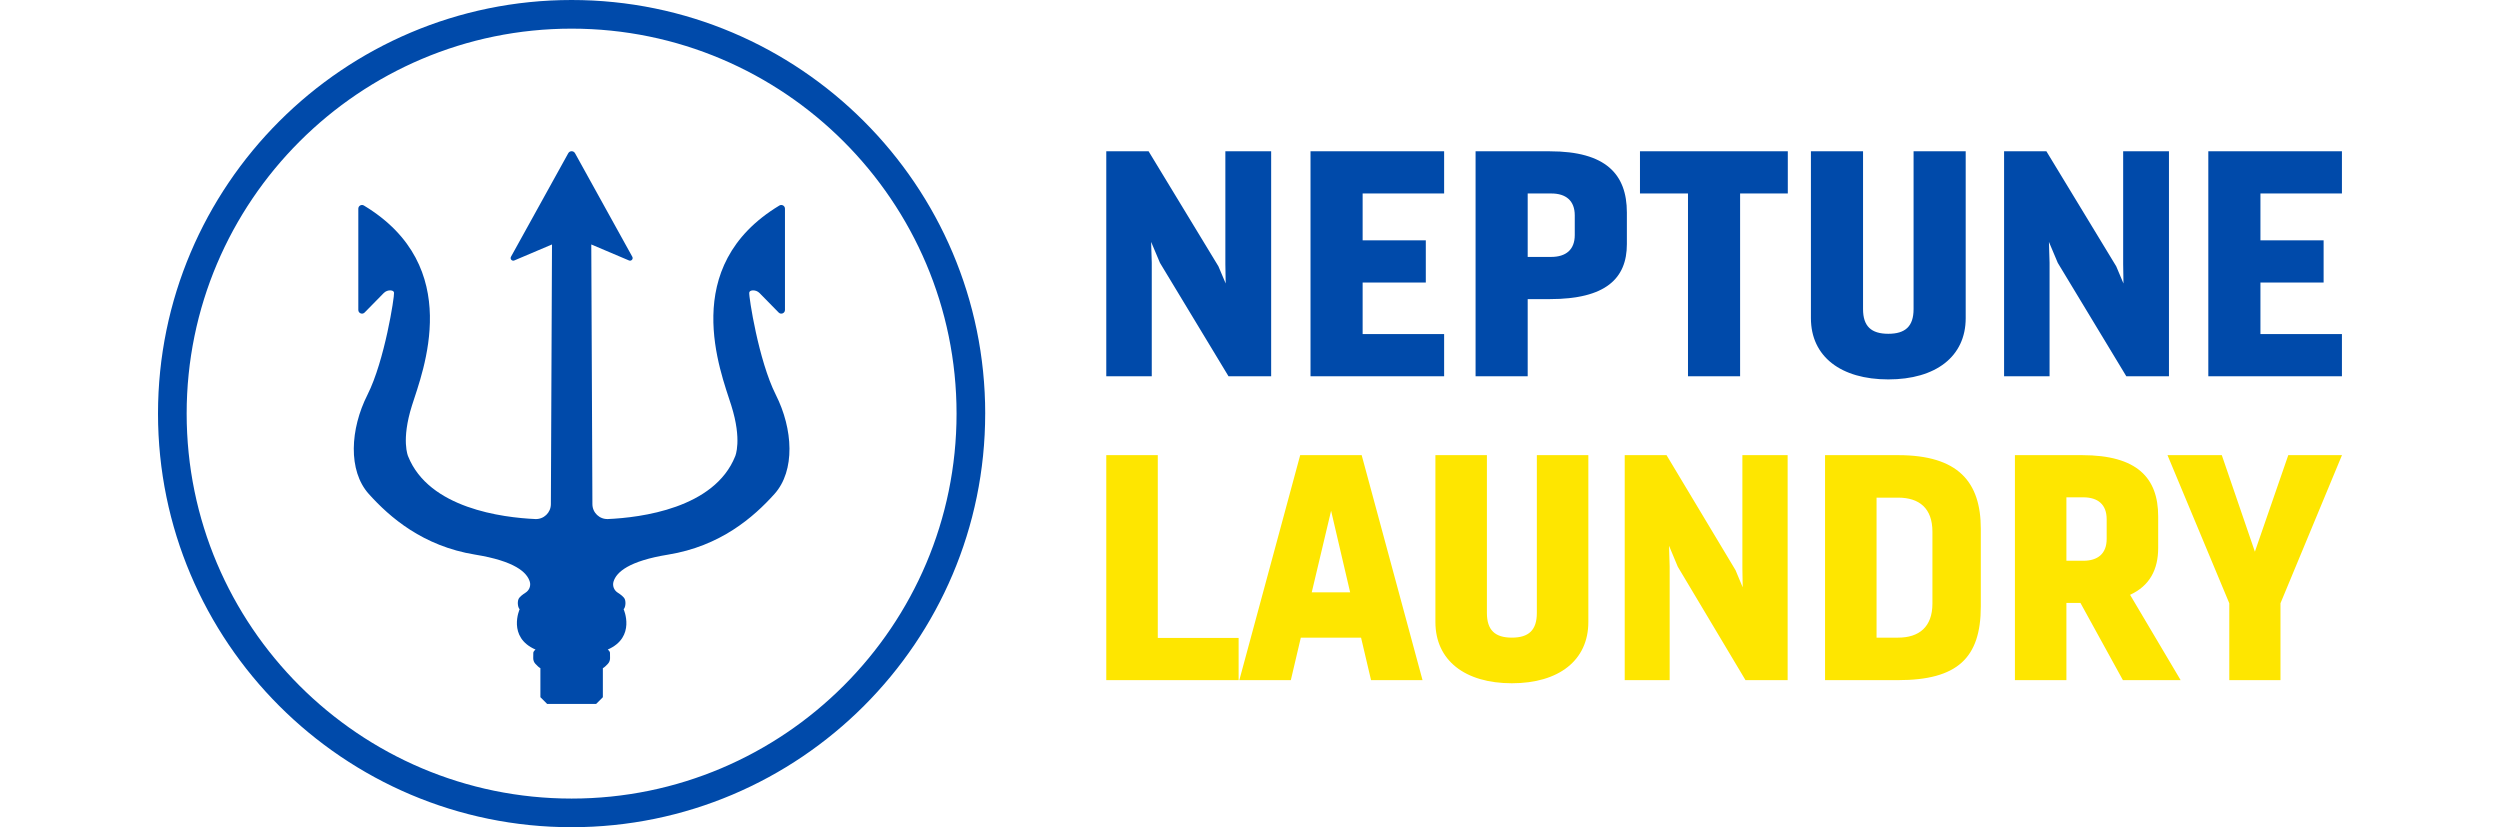
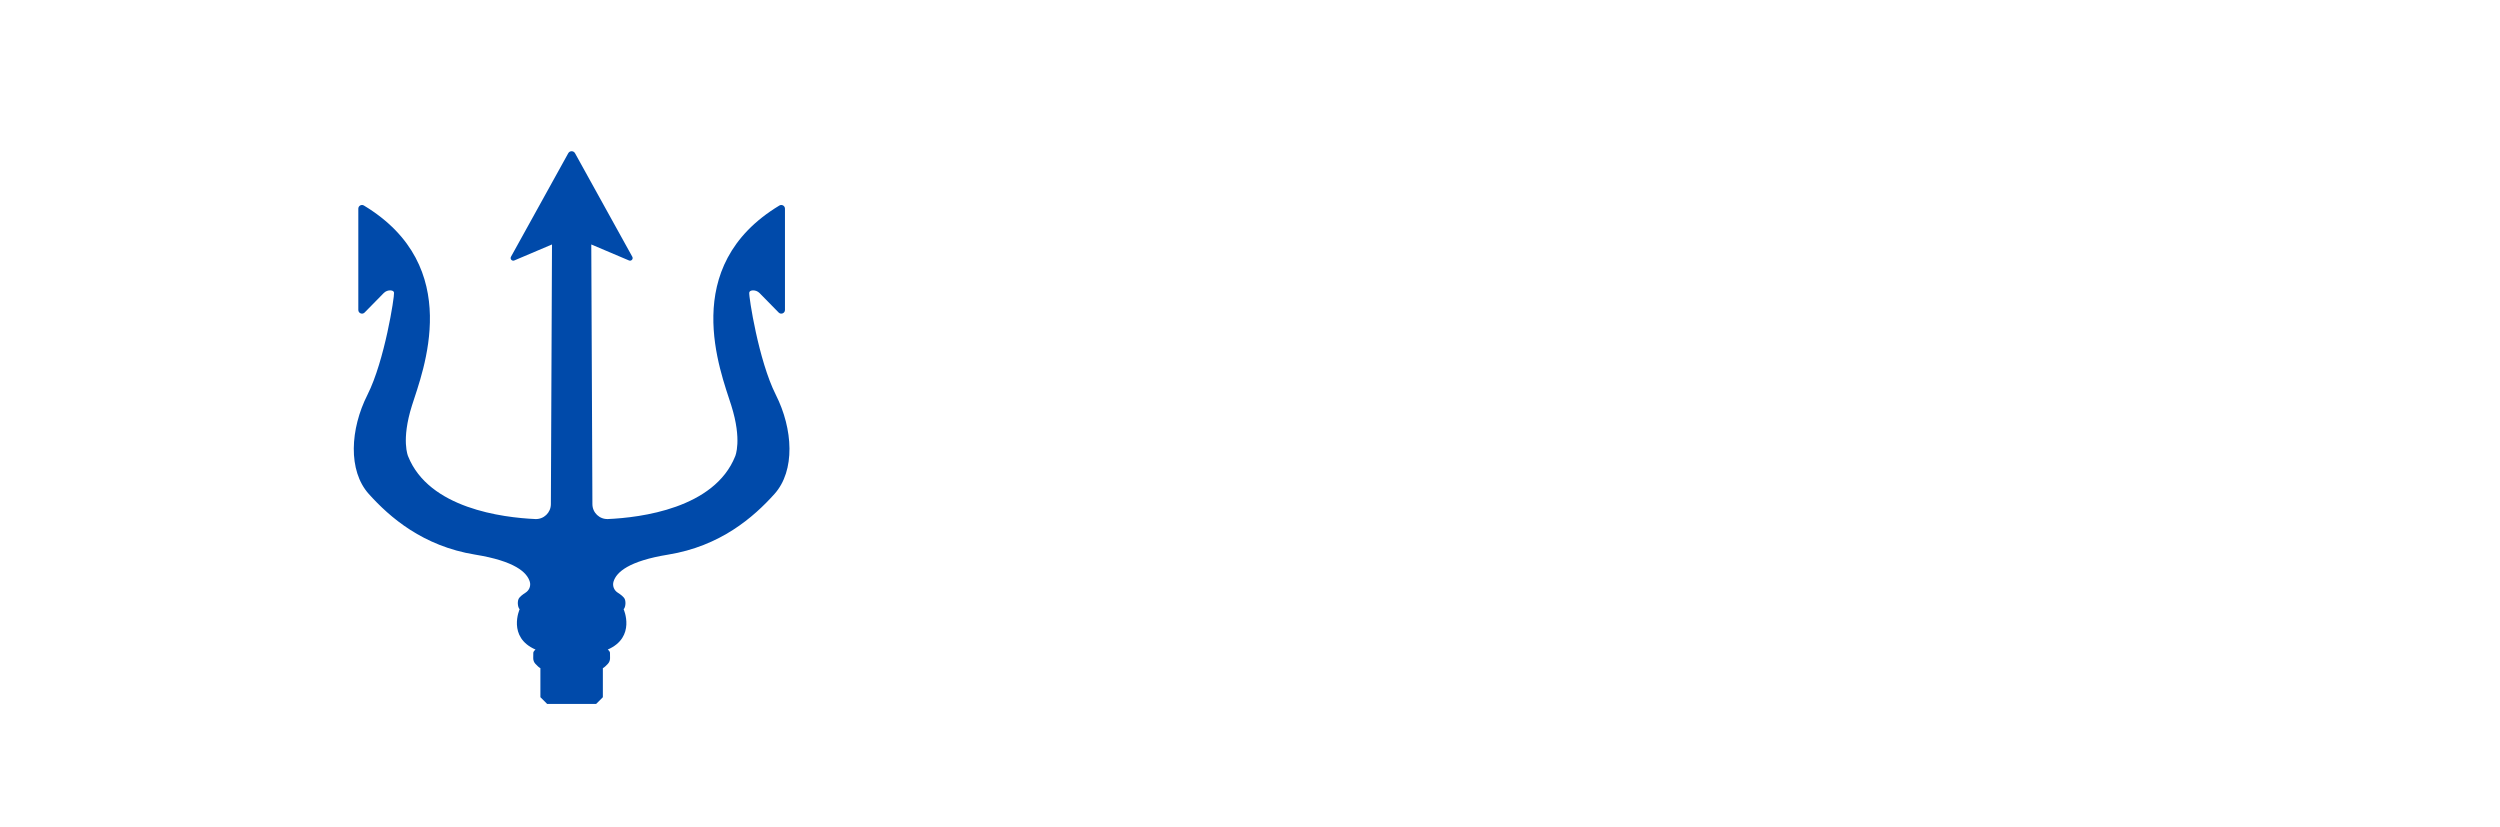
<svg xmlns="http://www.w3.org/2000/svg" width="272" height="90" viewBox="0 0 272 90" fill="none">
  <path d="M65.591 75.854V72.695C65.73 72.638 65.955 72.418 66.13 72.231C66.288 72.063 66.376 71.841 66.374 71.609C66.374 71.388 66.37 71.126 66.366 71.026C66.356 70.841 66.124 70.671 66.124 70.671C69.218 69.32 67.849 66.274 67.849 66.274C68.016 66.164 68.133 65.563 67.977 65.187C67.877 64.943 67.516 64.675 67.205 64.478C66.802 64.222 66.612 63.73 66.752 63.275C67.067 62.249 68.41 61.038 72.693 60.343C78.366 59.422 81.976 56.291 84.26 53.747C86.544 51.205 86.286 46.674 84.408 42.952C82.529 39.231 81.46 32.25 81.517 31.844C81.539 31.681 81.688 31.616 81.856 31.598C82.149 31.565 82.437 31.679 82.643 31.888L84.719 34.004C84.969 34.26 85.404 34.081 85.404 33.723V22.702C85.404 22.391 85.063 22.2 84.796 22.361C73.798 28.995 78.388 40.386 79.564 44.114C80.761 47.91 79.989 49.641 79.989 49.641C77.726 55.32 69.688 56.313 66.15 56.472C65.228 56.513 64.456 55.777 64.454 54.855L64.332 26.597L68.436 28.339C68.686 28.444 68.928 28.176 68.796 27.938L62.562 16.669C62.401 16.381 61.987 16.381 61.827 16.669L55.593 27.938C55.463 28.174 55.705 28.444 55.953 28.339L60.057 26.597L59.935 54.855C59.931 55.779 59.161 56.515 58.238 56.472C54.703 56.313 46.663 55.32 44.4 49.641C44.4 49.641 43.625 47.91 44.824 44.114C46.001 40.386 50.59 28.997 39.592 22.361C39.326 22.2 38.985 22.391 38.985 22.702V33.723C38.985 34.081 39.417 34.258 39.669 34.004L41.746 31.888C41.951 31.679 42.242 31.565 42.532 31.598C42.701 31.616 42.849 31.681 42.872 31.844C42.926 32.248 41.858 39.23 39.98 42.952C38.101 46.672 37.843 51.205 40.129 53.747C42.412 56.289 46.023 59.42 51.696 60.343C56.005 61.042 57.338 62.263 57.643 63.293C57.775 63.742 57.582 64.226 57.186 64.478C56.875 64.675 56.513 64.945 56.412 65.189C56.257 65.563 56.375 66.164 56.54 66.276C56.54 66.276 55.17 69.322 58.265 70.673C58.265 70.673 58.031 70.846 58.023 71.028C58.019 71.128 58.015 71.39 58.015 71.612C58.015 71.841 58.098 72.063 58.255 72.229C58.429 72.416 58.657 72.64 58.795 72.695V75.854L59.531 76.59H64.858L65.594 75.854H65.591Z" fill="#004AAA" />
-   <path d="M107.191 45C107.191 20.187 87.003 0 62.19 0C37.378 0 17.191 20.187 17.191 45C17.191 69.813 37.378 90 62.19 90C87.003 90 107.189 69.813 107.189 45H107.191ZM20.308 45C20.308 21.906 39.097 3.117 62.19 3.117C85.284 3.117 104.073 21.906 104.073 45.002C104.073 68.098 85.284 86.885 62.19 86.885C39.097 86.885 20.308 68.096 20.308 45Z" fill="#004AAA" />
-   <path fill-rule="evenodd" clip-rule="evenodd" d="M120.363 40.94H125.312V28.599L125.243 26.321L126.205 28.599L133.663 40.94H138.302V16.461H133.319V28.735L133.354 30.843L132.563 28.973L124.968 16.461H120.363V40.94ZM157.121 36.35V40.94H142.584V16.461H157.121V21.051H148.255V26.151H155.128V30.741H148.255V36.35H157.121ZM160.543 40.94H166.213V32.543H168.619C174.702 32.543 177.004 30.299 177.004 26.559V23.125C177.004 18.943 174.702 16.461 168.619 16.461H160.543V40.94ZM166.213 21.051H168.791C170.372 21.051 171.334 21.833 171.334 23.431V25.573C171.334 27.171 170.372 27.953 168.757 27.953H166.213V21.051ZM189.323 40.94H183.653V21.051H178.429V16.461H194.513V21.051H189.323V40.94ZM213.868 16.461H208.197V33.631C208.197 35.501 207.304 36.316 205.448 36.316C203.592 36.316 202.699 35.501 202.699 33.631V16.461H197.028V34.617C197.028 38.798 200.293 41.28 205.448 41.28C210.603 41.28 213.868 38.798 213.868 34.617V16.461ZM222.993 40.94H218.044V16.461H222.649L230.244 28.973L231.034 30.843L231 28.735V16.461H235.983V40.94H231.344L223.886 28.599L222.924 26.321L222.993 28.599V40.94ZM254.802 36.35V40.94H240.265V16.461H254.802V21.051H245.936V26.151H252.809V30.741H245.936V36.35H254.802Z" fill="#004AAA" />
-   <path d="M161.775 66.689C161.775 68.558 162.658 69.375 164.492 69.375C166.326 69.375 167.209 68.558 167.209 66.689V49.52H172.812V67.675C172.811 71.857 169.586 74.339 164.492 74.339C159.398 74.339 156.172 71.857 156.172 67.675V49.52H161.775V66.689ZM125.967 69.409H134.762V73.999H120.363V49.52H125.967V69.409ZM154.772 73.999H149.17L148.083 69.375H141.529L140.442 73.999H134.839L141.461 49.52H148.15L154.772 73.999ZM188.824 62.031L189.605 63.9L189.571 61.793V49.52H194.495V73.999H189.911L182.542 61.657L181.591 59.379L181.659 61.657V73.999H176.769V49.52H181.319L188.824 62.031ZM206.513 49.52C213.066 49.52 215.512 52.443 215.512 57.543V65.975C215.512 71.584 212.964 73.999 206.513 73.999H198.565V49.52H206.513ZM226.523 49.52C232.534 49.52 234.809 52.001 234.81 56.183V59.617C234.809 61.963 233.892 63.731 231.753 64.717L237.254 73.999H230.972L226.354 65.601H224.825V73.999H219.223V49.52H226.523ZM245.332 60.024L248.965 49.52H254.807L248.116 65.635V73.999H242.547V65.635L235.823 49.52H241.732L245.332 60.024ZM204.169 69.375H206.513C208.788 69.375 210.248 68.219 210.248 65.669V57.849C210.248 55.299 208.821 54.143 206.513 54.143H204.169V69.375ZM142.718 64.444H146.895L144.823 55.571L142.718 64.444ZM224.825 61.011H226.659C228.255 61.011 229.206 60.229 229.206 58.631V56.489C229.206 54.891 228.255 54.109 226.659 54.109H224.825V61.011Z" fill="#FEE600" />
</svg>